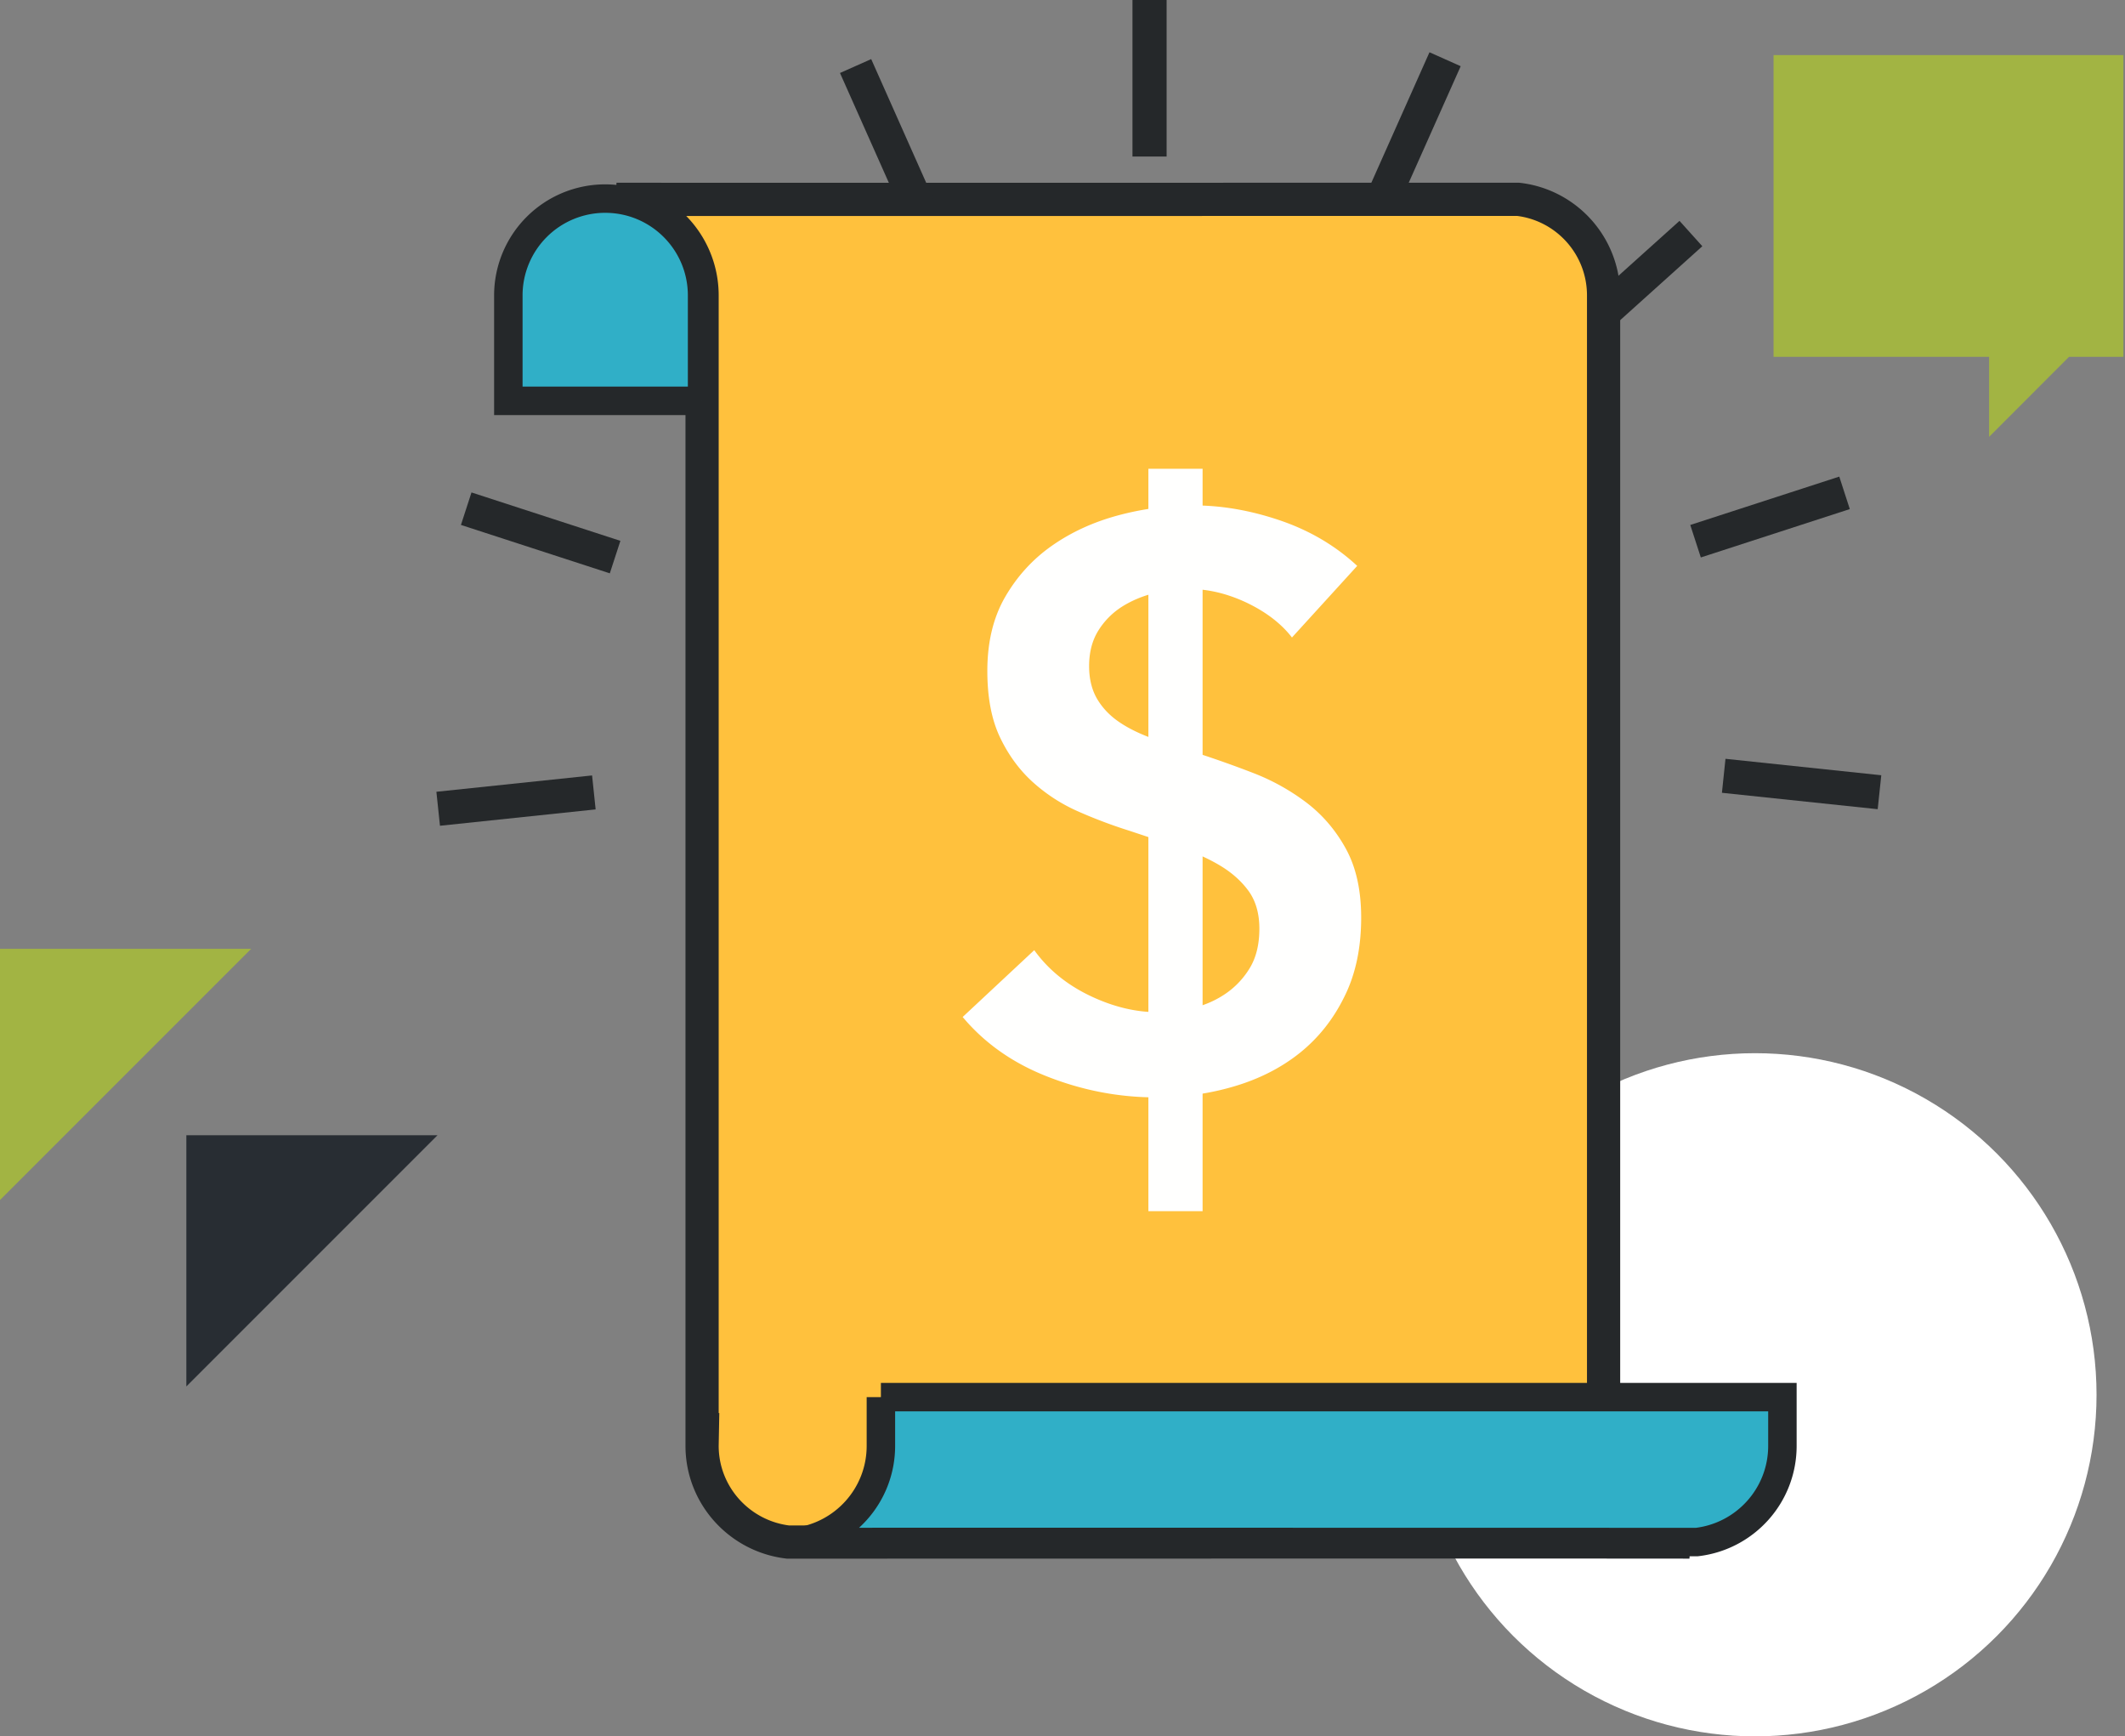
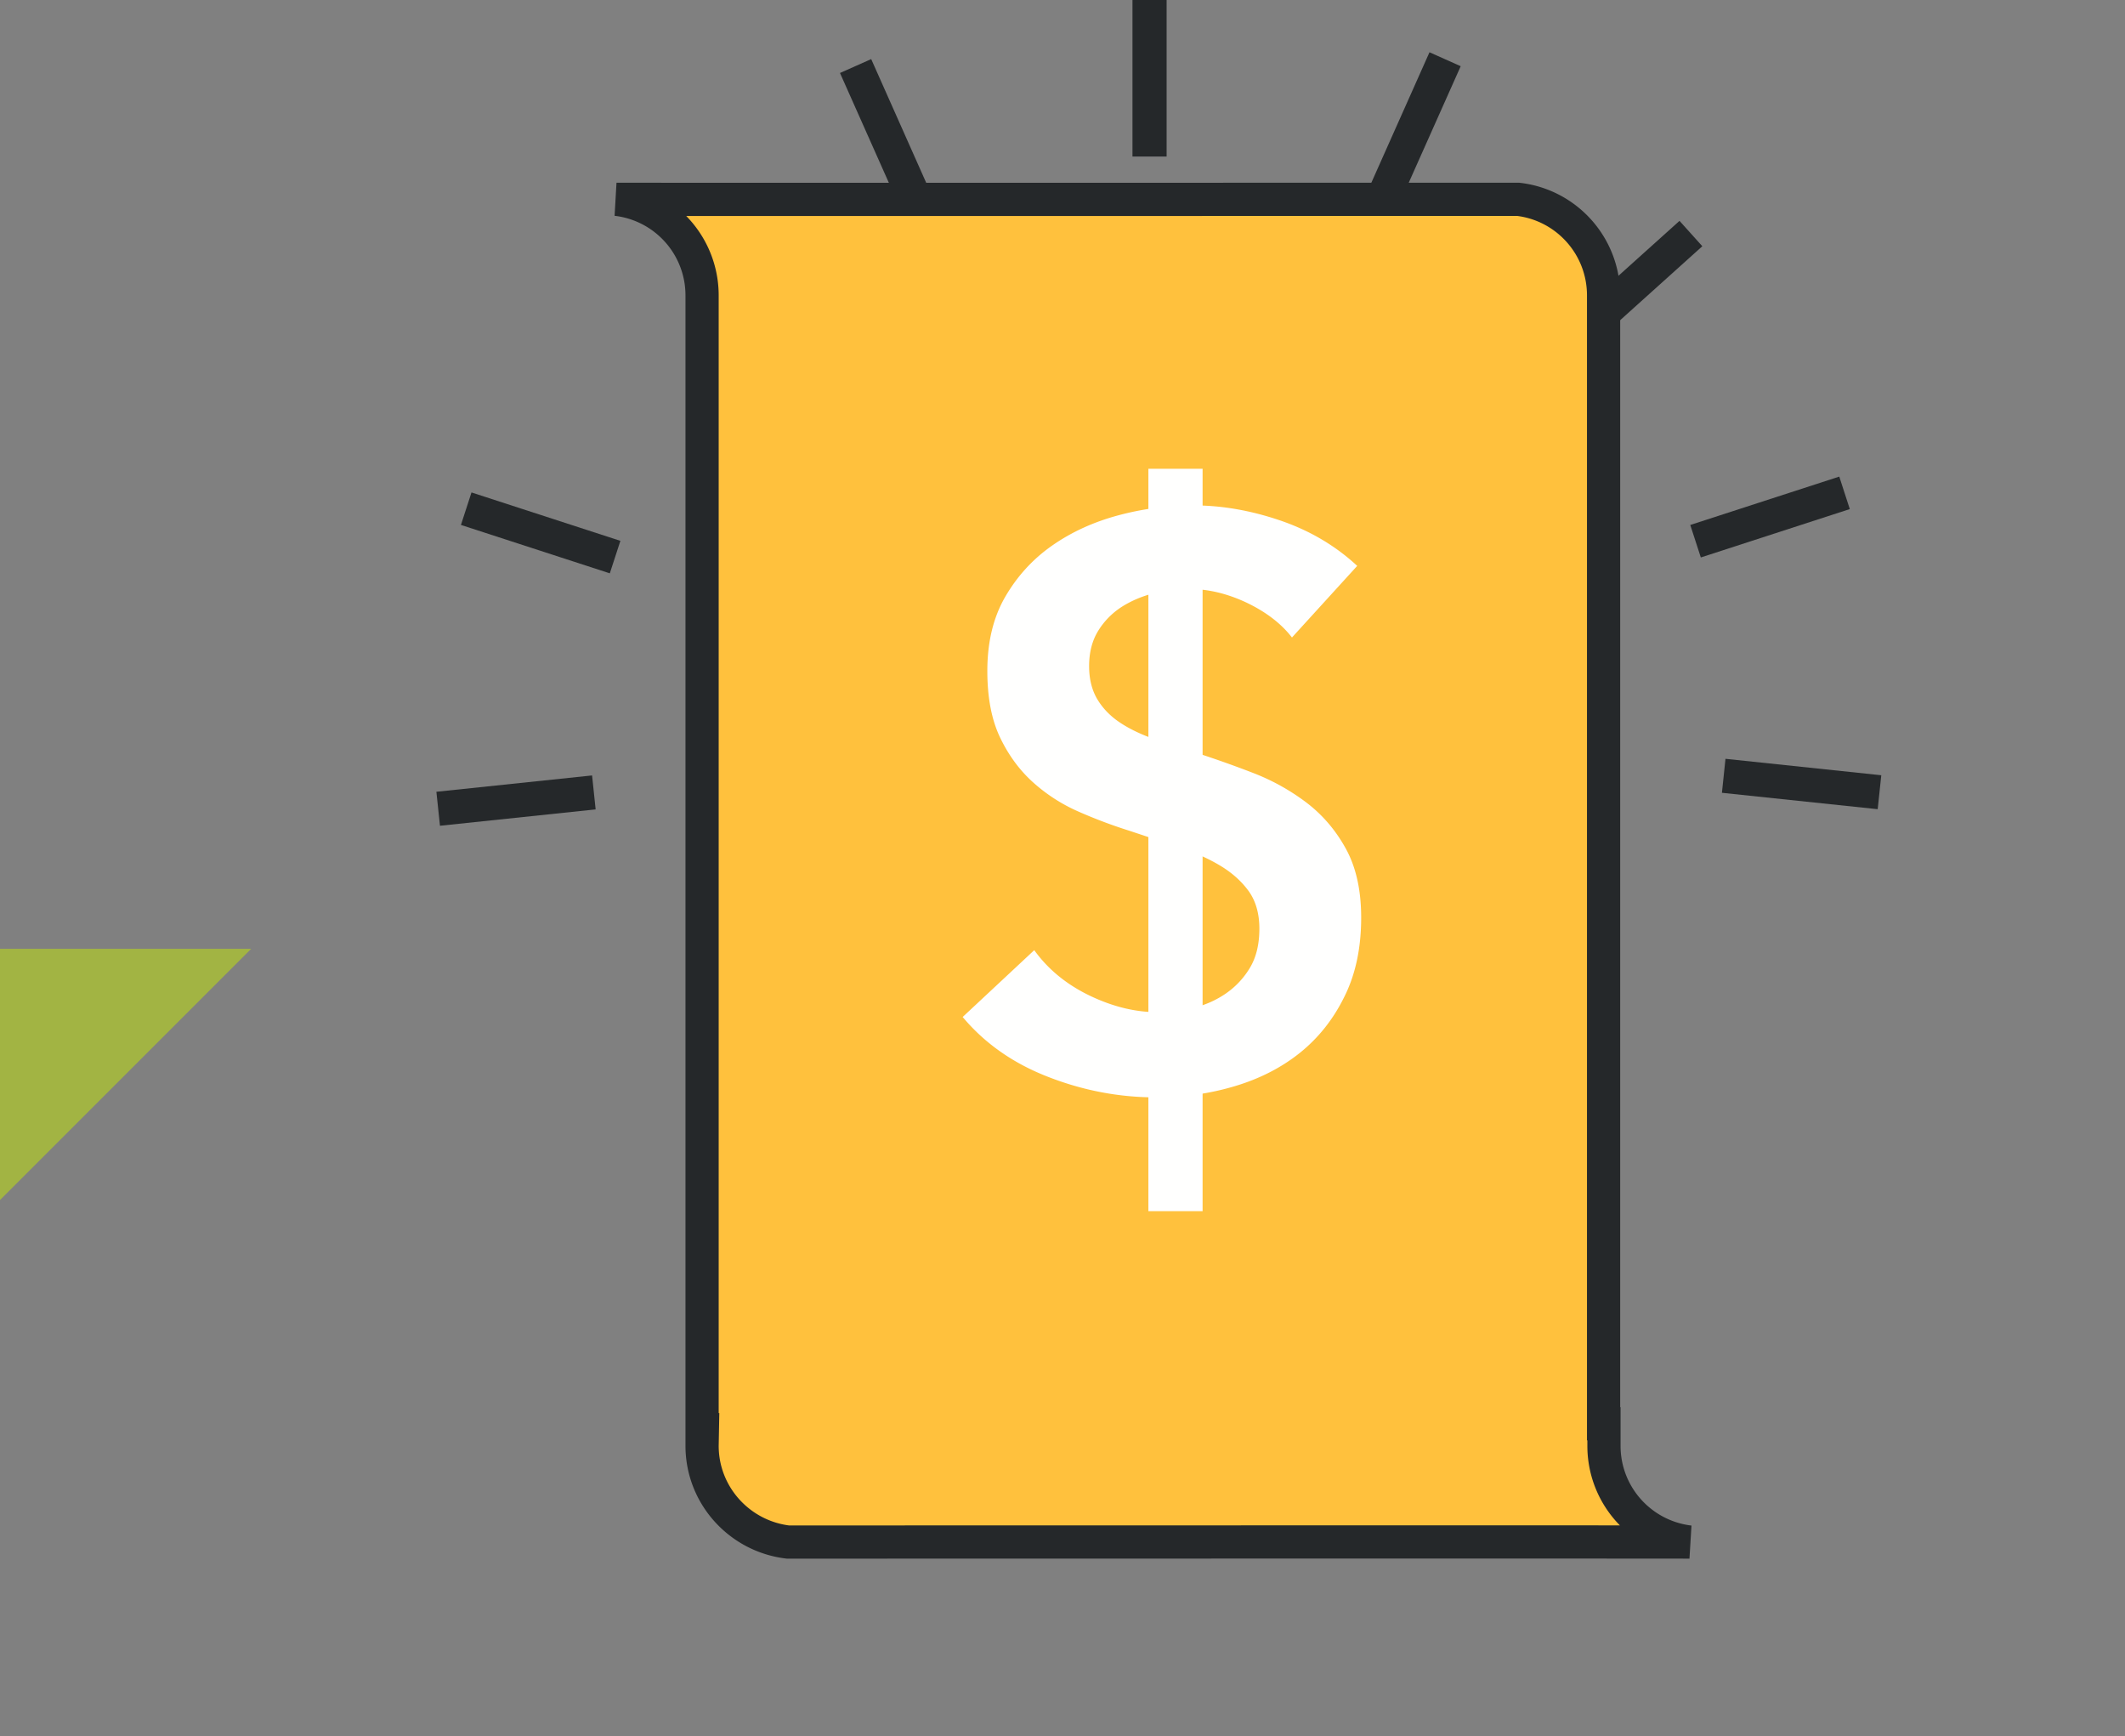
<svg xmlns="http://www.w3.org/2000/svg" viewBox="0 0 224 183" xml:space="preserve" style="fill-rule:evenodd;clip-rule:evenodd">
  <rect x="0" y="0" width="224" height="183" fill="#808080" stroke="none" />
  <g transform="translate(-11 -20)">
    <path d="m188.04 43.278-12.28 11.041 2.409 2.678 12.276-11.045" style="fill:#25282a" />
-     <circle cx="196" cy="167" r="36" style="fill:#fff" />
-     <path d="M30.644 139.644v26.478l26.478-26.478H30.644Z" style="fill:#282d33" />
    <path d="M11 120v26.478L37.478 120H11Z" style="fill:#a2b443" />
-     <path d="M140.954 46.044h36.875V14.242h-5.727l-8.428-8.435v8.435h-22.72v31.802Z" style="fill:#a2b443" transform="matrix(1 0 0 -1 57 71.85)" />
    <path d="M115.452 28.879V10.21c0-5.242-3.935-9.555-9.022-10.134-2.775 0-90.489.021-95.029 0a10.193 10.193 0 0 1 9.022 10.134v119.538h.032l-.032 1.699c0 5.249 3.978 9.547 9.054 10.145 2.783 0 90.497-.022 95.036 0-5.087-.598-9.021-4.896-9.021-10.145v-2.319h-.04V18.68" style="fill:#ffc13d;stroke:#25282a;stroke-width:3.5px" transform="translate(64.585 40.93)" />
-     <path d="M20.423 21.316V10.21C20.423 4.565 15.851 0 10.21 0A10.207 10.207 0 0 0 0 10.21v11.106h20.423M39.272 126.32v5.127c0 5.249-3.938 9.547-9.021 10.145 4.532-.022 92.257 0 95.029 0 5.087-.598 9.022-4.896 9.022-10.145v-5.127h-95.03" style="fill:#30afc7;stroke:#25282a;stroke-width:3px" transform="translate(64.585 40.93)" />
    <path d="M34.713 17.784c-1.121-1.452-2.702-2.67-4.735-3.649-2.045-.973-4.101-1.469-6.166-1.469-1.233 0-2.46.159-3.689.461-1.23.314-2.351.792-3.353 1.426a7.96 7.96 0 0 0-2.477 2.517c-.642 1.037-.964 2.275-.964 3.732 0 1.342.285 2.491.835 3.439.561.953 1.328 1.763 2.307 2.434.979.671 2.168 1.255 3.565 1.759 1.4.504 2.935 1.005 4.617 1.509a112.91 112.91 0 0 1 5.912 2.097 23.048 23.048 0 0 1 5.619 3.102c1.705 1.284 3.108 2.909 4.185 4.858 1.091 1.962 1.639 4.395 1.639 7.301 0 3.185-.582 5.967-1.772 8.343-1.163 2.374-2.733 4.344-4.685 5.913-1.959 1.567-4.248 2.736-6.878 3.519-2.623.784-5.397 1.176-8.3 1.176-3.859 0-7.638-.712-11.318-2.143C5.36 62.686 2.344 60.578 0 57.781l7.546-7.044c1.448 2.013 3.395 3.609 5.823 4.781 2.434 1.172 4.824 1.757 7.171 1.757 1.233 0 2.483-.15 3.773-.455a10.112 10.112 0 0 0 3.485-1.553 8.719 8.719 0 0 0 2.514-2.724c.639-1.092.965-2.445.965-4.07 0-1.564-.366-2.862-1.083-3.896-.74-1.037-1.717-1.933-2.946-2.687-1.233-.752-2.682-1.412-4.358-1.967a3653.29 3653.29 0 0 0-5.282-1.76 51.732 51.732 0 0 1-5.365-2.016 17.855 17.855 0 0 1-4.827-3.102c-1.428-1.284-2.586-2.868-3.479-4.737-.893-1.875-1.336-4.205-1.336-7.002 0-3.021.619-5.619 1.88-7.799 1.262-2.177 2.906-3.983 4.951-5.411 2.039-1.426 4.355-2.483 6.955-3.183a30.638 30.638 0 0 1 7.926-1.051c3.024 0 6.08.536 9.184 1.596 3.102 1.062 5.803 2.655 8.093 4.778l-6.877 7.548" style="fill:#fffffe" transform="translate(112.476 69.404)" />
    <path d="M19.578 78.247h5.714V0h-5.714v78.247Z" style="fill:#fffffe" transform="translate(112.476 69.404)" />
    <path d="M73.375 16.499h3.6V0h-3.6v16.499Zm-30.83-8.806 6.71 15.073 3.287-1.461-6.707-15.077M2.588 55.325l15.693 5.101 1.116-3.424-15.696-5.101M.378 87.03l16.409-1.724-.375-3.579L0 83.448m152.309-1.742-16.423-1.732-.375 3.582 16.42 1.728m-4.05-35.053-15.707 5.097 1.112 3.424 15.704-5.098M104.684 5.508l-6.721 15.08 3.287 1.466 6.725-15.077" style="fill:#25282a" transform="translate(57 20)" />
  </g>
</svg>